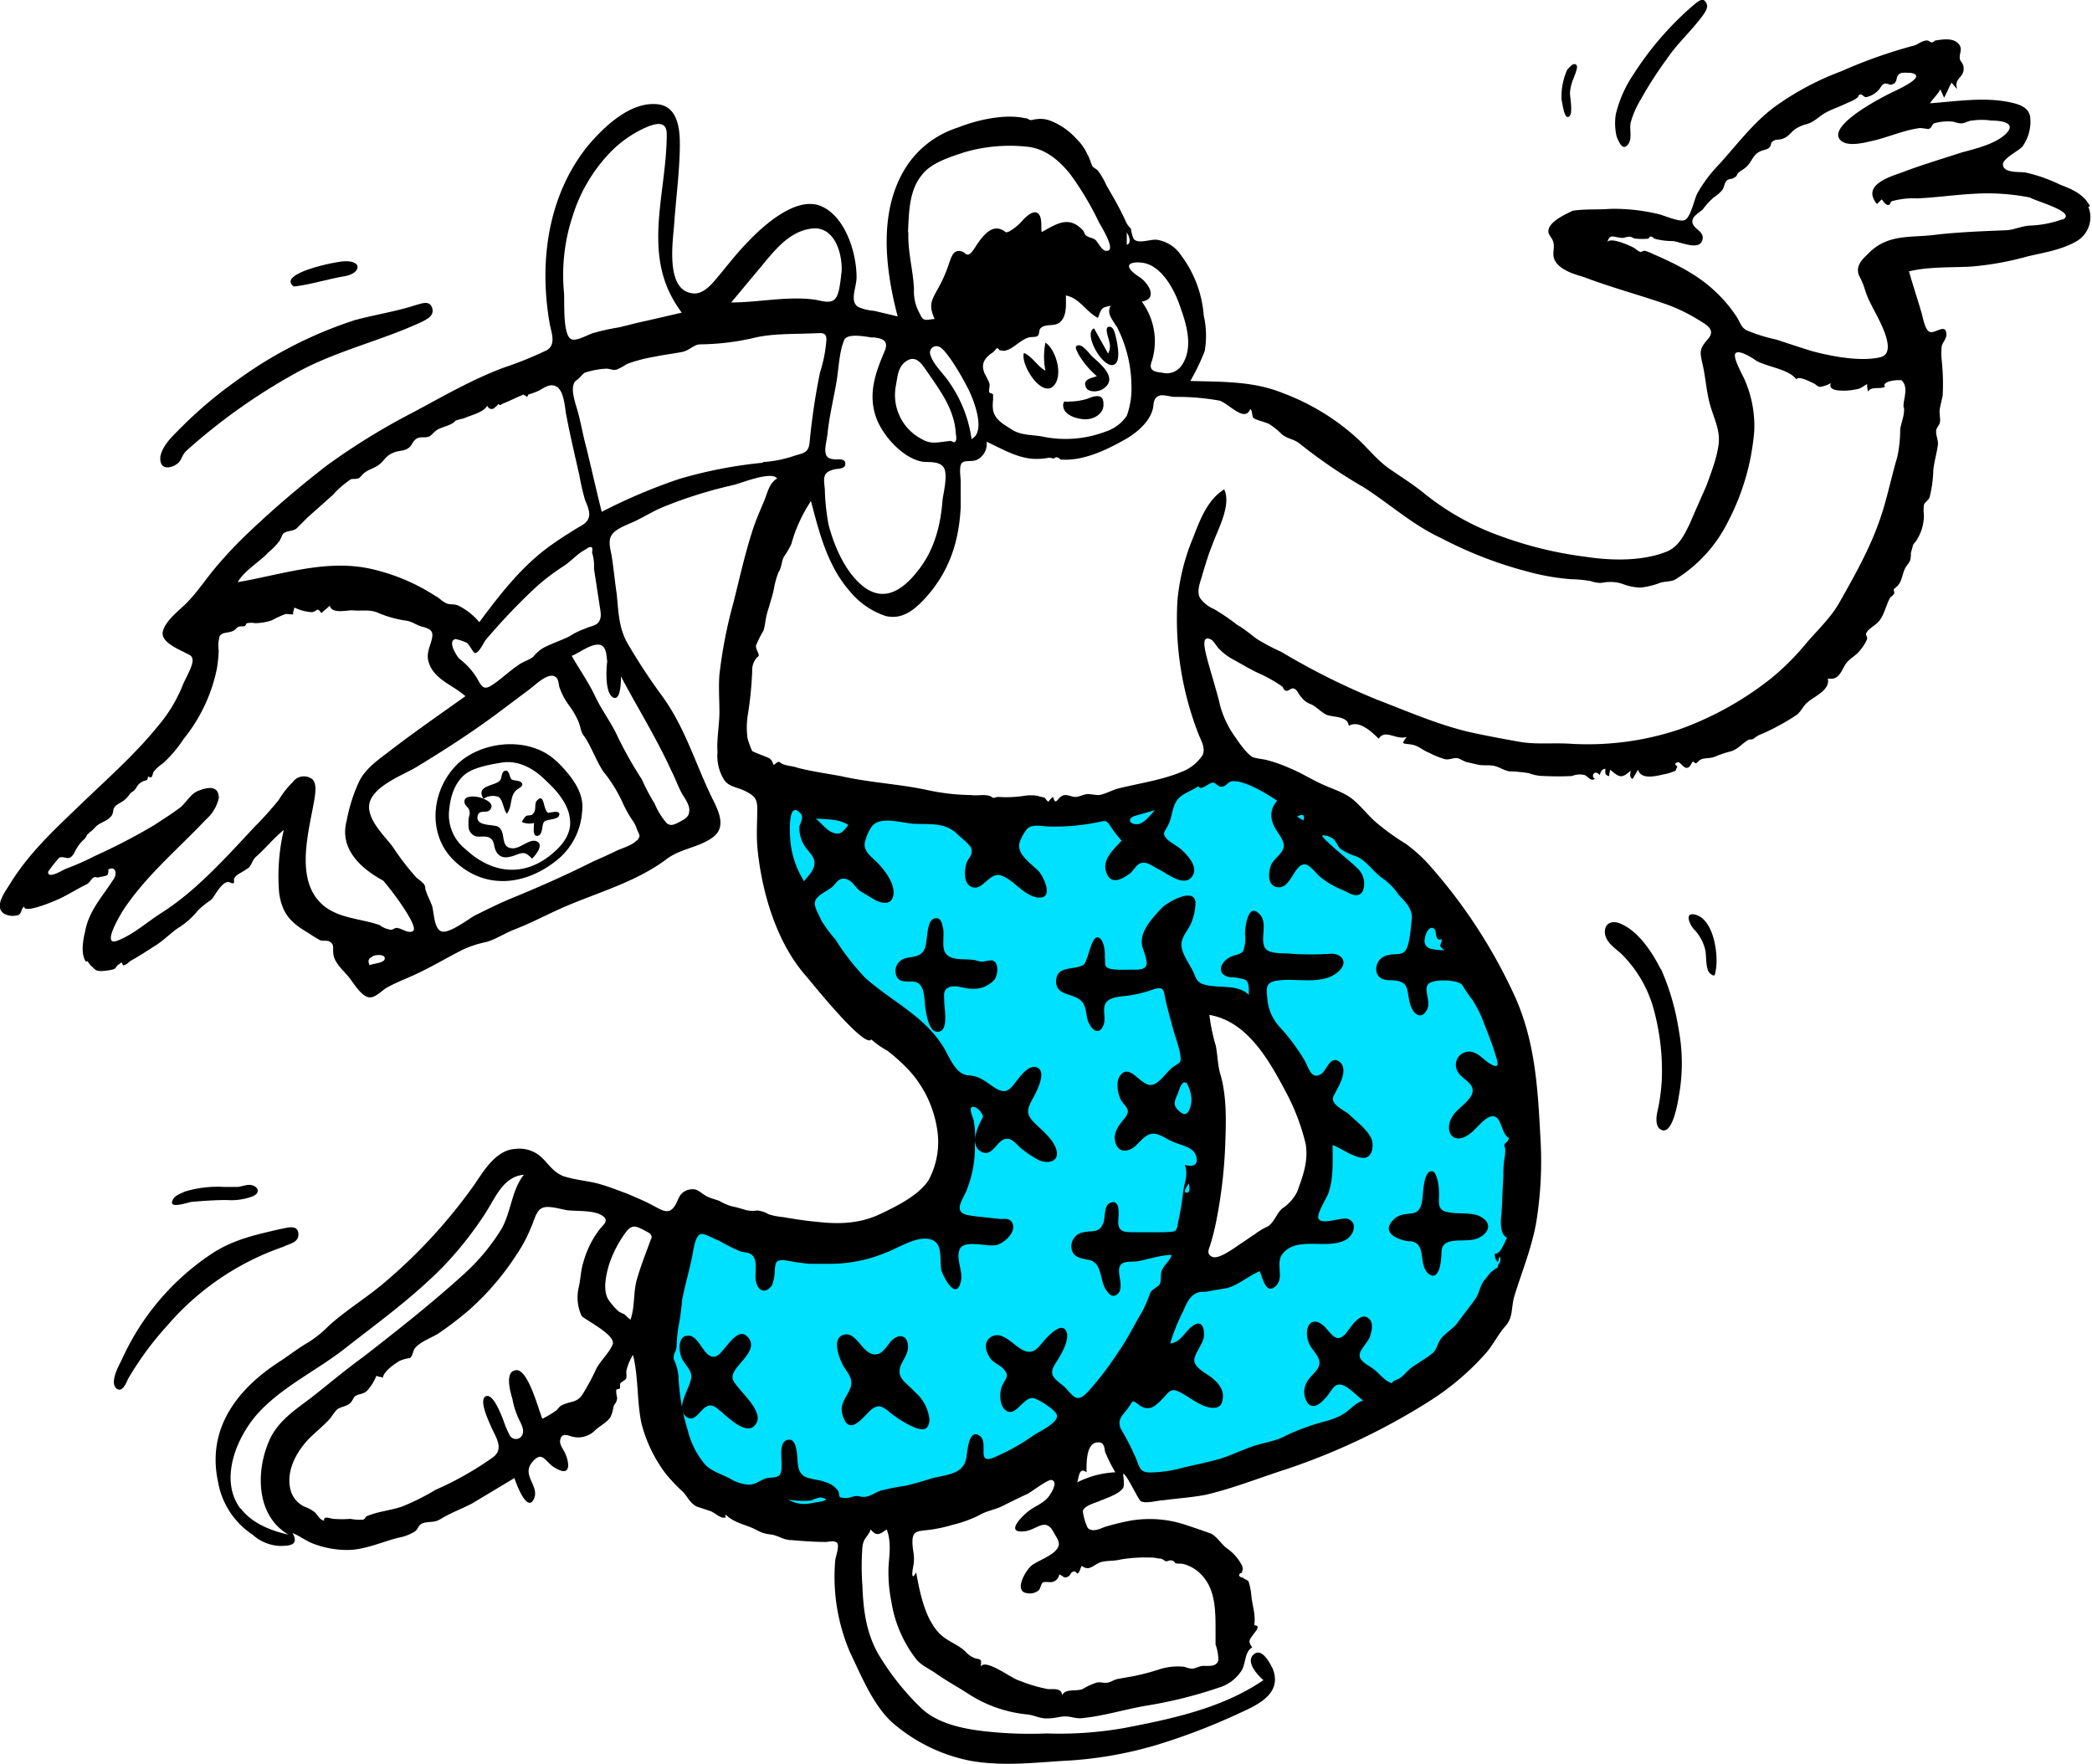
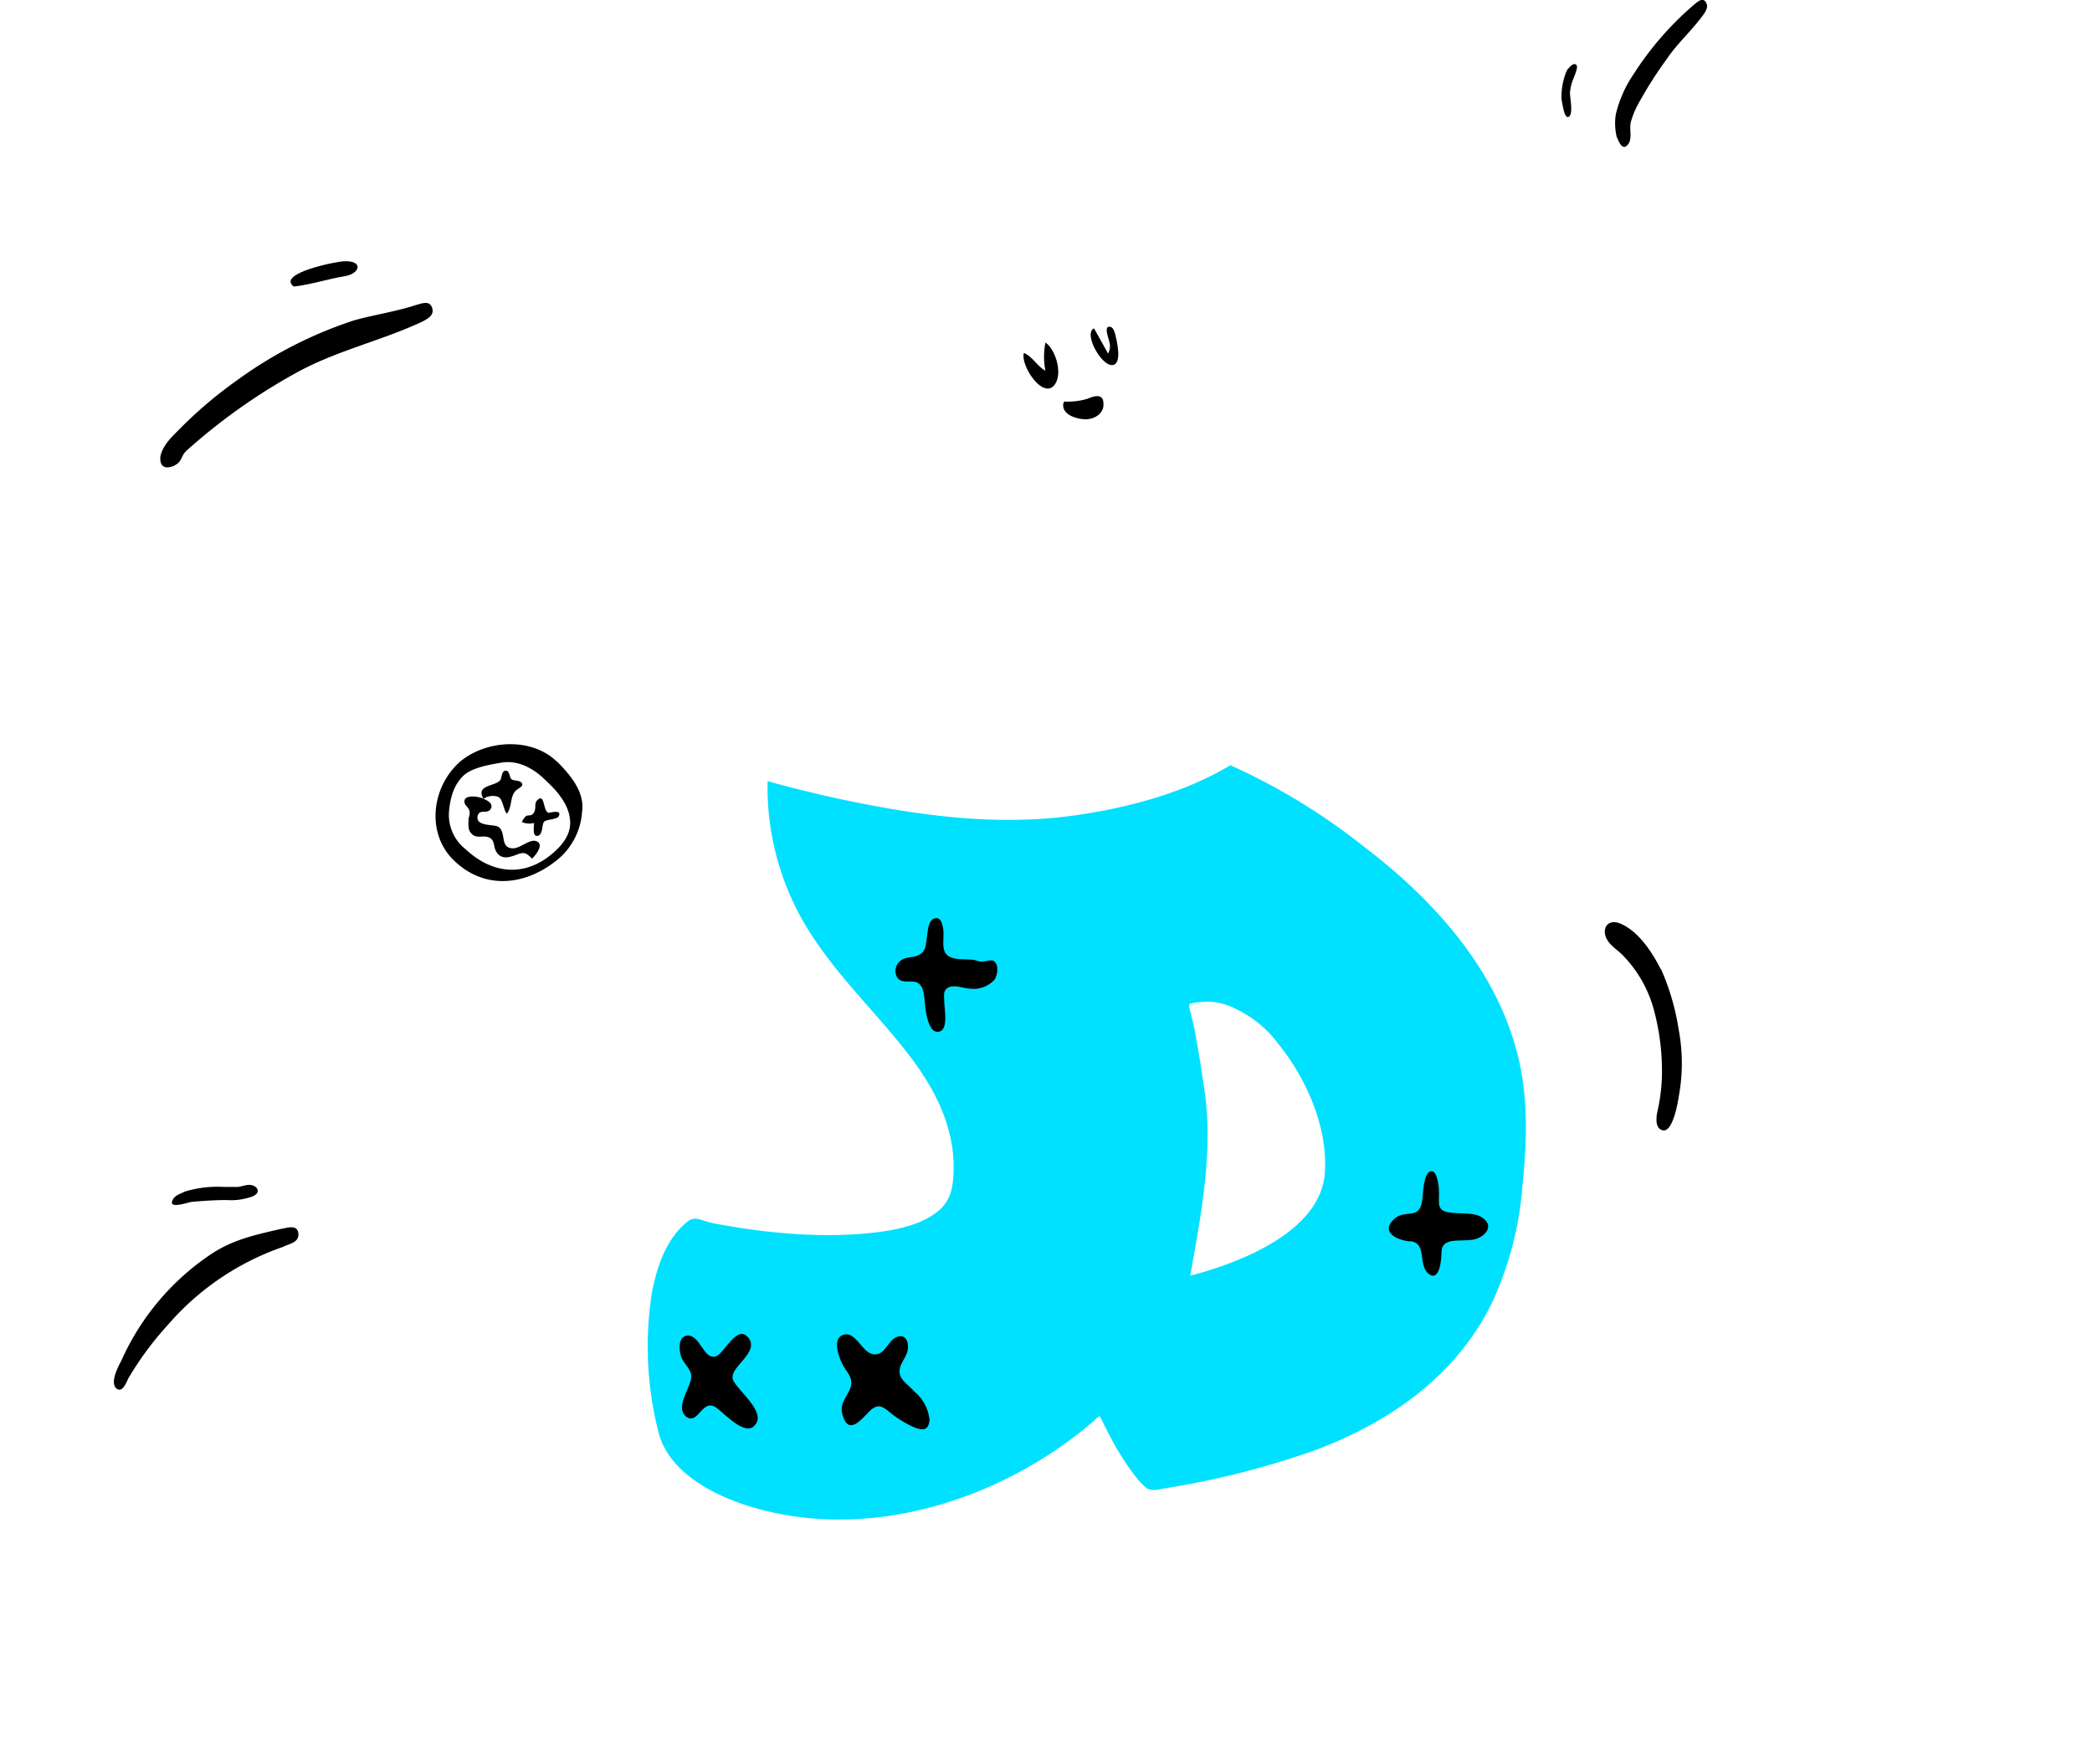
<svg xmlns="http://www.w3.org/2000/svg" width="326.12" height="274.97" viewBox="0 0 326.12 274.97">
  <title>padcast_ill</title>
  <path d="M219.75,187.11c-.58,9.33-13.26,14.14-21,16.18,1.61-9.18,3.5-18.65,2.34-28-.44-3.06-.88-6.12-1.46-9.18a28.83,28.83,0,0,0-.73-3.36c0-.29-.44-1.45-.29-1.75s2.33-.43,2.91-.43a9.8,9.8,0,0,1,4.08,1,17.86,17.86,0,0,1,6.85,5.54c4.38,5.39,7.73,13,7.29,20M205,123.71c-7.29,4.37-16.18,6.71-24.63,7.87-12.83,1.75-25.8-.29-38.33-3.06-3.06-.73-6.12-1.46-9.18-2.33a42.14,42.14,0,0,0,7.28,24.63c4.08,6.12,9.33,11.22,13.85,16.91,4.23,5.25,7.72,11.22,7.87,18.22,0,2.91-.15,5.54-2.62,7.43s-5.69,2.62-8.75,3.06c-7.43,1-15.3.44-22.74-.73-1.45-.29-2.91-.43-4.37-.87s-2.18-.88-3.5.44c-2.91,2.62-4.22,6.55-5,10.34a53.94,53.94,0,0,0,1,22.16c1.75,6.7,9.76,10.35,15.89,11.95,18.07,4.81,38.18-1.9,52-13.85a4,4,0,0,1,.87-.73c1,2,2,4.09,3.21,6a38.08,38.08,0,0,0,2.77,3.94,11.56,11.56,0,0,0,1.31,1.31c1,.58,1.89.14,3.06,0a131.83,131.83,0,0,0,23.47-6c11.51-4.37,21.71-11.51,27.25-22.74a52.62,52.62,0,0,0,4.81-18.21c.73-7.15,1-14.58-1-21.58C246,155.05,236.51,144.55,226,136.54a98,98,0,0,0-21-12.83" transform="translate(-13.2 -4.42)" style="fill:#00e0ff;fill-rule:evenodd" />
-   <path d="M334.75,38.59a16.57,16.57,0,0,1-5.25,1c-1.46.15-2.48.73-3.79.73-3.64.15-7.43.29-11.07.73s-7-.14-9.92,2.63c-1,1-2.33,2-1.74,3.64a12.75,12.75,0,0,1,.87,2,12.52,12.52,0,0,0,1,2.48c.73,1.6,4.52,7.58,1.46,8.31s-7.73-.15-10.79-1c-1.89-.59-3.64-1.17-5.39-1.75a24.78,24.78,0,0,1-4.66-1.46c-.88-.44-1-1.31-1.61-2.19a21.48,21.48,0,0,0-3.35-3.93c-2.77-2.63-6.41-4.38-9.77-5.83a5.61,5.61,0,0,0-1.16-.44c-.29,0-.58.29-.73.15-.44-.15-.58-.44-1.17-.73s-3.49-1.61-3.93-.73c.44-1.31.73-.88,2-.73.58.15.87-.15,1.46-.15.43,0,.58.3,1,.3a9.93,9.93,0,0,0,2,0q.21-.66.87,0c.15,0,.44.14.59.14A10.62,10.62,0,0,0,274,42c1.17.14,3.94,1.45,4.52,0s-1.17-1.75-1.46-2.77,1-1.61,1.61-2.19a10.79,10.79,0,0,1,1.74-1.89,5.28,5.28,0,0,0,1.32-1.17c.29-.44.29-1.17.72-1.46s.59-.14.88-.29c.87-.44.44-.44.87-.87s.73-.44,1.17-.88c.73-.58,1-1.6,1.75-2.18s1.46-.44,1.89-.88.15-.73.44-.87c.44-.44.73-.29,1.46-.44,1-.29,1.31-.87,2-1.46a5.52,5.52,0,0,1,1.89-.87c1.17-.29,1.9-1.17,2.92-1.75s2-.88,2.91-1.31,1.46-.59,2-1c.3-.15.3-.59.59-.59s.58.44.87.44a3.65,3.65,0,0,0,2-1.16c.15-.15.44-.73.73-.88.58-.29.88.29,1.46,0,.73-.29.44-1,.87-1.46s1.17-.29,1.9-.29c2.62.44-1.46,2.33-2.33,2.77-1.32.58-10.94,5.39-8.6,7.73,1.16,1.16,4.08.29,5.39,0,2.33-.59,4.66-1.61,7-1.9.29,0,1.16.15,1.31.15.58-.15.43-.59.87-.88a7.68,7.68,0,0,1,2.62-.29c.59,0,1,.29,1.61.29s1.16-.44,1.75-.44a10.12,10.12,0,0,1,2.91,0c1.46,0,4.23.3,2.19,2.19-1.6,1.46-4.52,2.19-6.71,2.77-3.06,1-6.12,1.9-9.18,3.06-2,.73-6.56,2-4.08,5l.73-.73c.29.29.58.87,1,.87s.29-.43.58-.58a12.06,12.06,0,0,1,3.94-.44c3.06-.14,6-.58,9-.73a34.11,34.11,0,0,1,8.6.59c.88.58,7.58,2.33,5,3.49ZM310,67.89c.15,1.31-.44,2.33-.58,3.5a20.78,20.78,0,0,1-.44,4.22c-.87,2.92-1.46,5.83-2.33,8.6-1.6,5.11-4.08,9.48-6.71,14.14-1.31,2.33-3.35,4.23-5.1,6.27a40.22,40.22,0,0,1-5.53,5.54,50.33,50.33,0,0,1-14.43,8,45.05,45.05,0,0,1-17.06,2.19c-2.62-.15-5.24.15-7.72-.29s-5.54-1-8.16-1.6c-4.81-1.17-9.48-3.21-14.14-5a108.56,108.56,0,0,1-14.87-7.43,32.6,32.6,0,0,1-3.79-2c-1-.73-2-1.61-3.06-2.19a32.34,32.34,0,0,0-3.64-2.48,5.09,5.09,0,0,1-2.19-1.75c-.58-1.16.15-2.62.44-3.79.44-1.45.87-2.91,1.46-4.37.87-2.48,3.06-6.27,1.89-8.74-2.62,1.6-3.79,4.81-4.81,7.43a33.32,33.32,0,0,0-2.48,9.91,49.31,49.31,0,0,0,3.36,21c.43,1,1,2,.58,3.06a6.87,6.87,0,0,1-2.92,2.48c-3.35,1.45-6.85,1.89-10.34,2.77-1,.29-2,.87-2.92,1-.58,0-1.17-.15-1.75-.15s-1.31.44-1.89.44-1-.29-1.61-.29c-1.16,0-1.45,2-1.89.29-.15,0-.73.73-.73.73-.15,0-.44-.44-.58-.59-.29-.14-.73-.14-1-.29a6.52,6.52,0,0,0-2.33,0,18.58,18.58,0,0,1-3.94.15c-.29,0-.44.14-.73.14-.14,0-.44-.29-.58-.29-.88-.29-1.9,0-2.92-.14a34.15,34.15,0,0,1-6.56-.73c-4.51-1-9-1.17-13.55-2.19-2.33-.44-4.52-.73-6.85-1.31-.73-.29-1.6-.29-2.33-.58s-.44-.73-1.46.14c-.44-1.16-.58-1-1.6-1.46-.44-.14-1.46-.58-1.75-.72a15.89,15.89,0,0,1-.73-2,13,13,0,0,1,0-3.36,56.58,56.58,0,0,0,.73-7.14,2.89,2.89,0,0,1,.58-1.89c.15-.29.44-.29.44-.59s-.44-.87-.44-1.45a17,17,0,0,1,1.17-2.34c.29-.87.29-1.74.58-2.76s.73-2.34,1-3.5a15,15,0,0,1,.73-2.77c.58-.88.44-1.61.87-2.48a14.18,14.18,0,0,0,1.17-2,23.2,23.2,0,0,1,3.06-6.7c1.31,5,2.62,10.2,6.12,14.13a12.13,12.13,0,0,0,5.54,3.79c2.48.59,4.37-.87,6-2.62,3.79-4.08,5.39-8.75,5.68-14.28V79.4c0-.58-.29-2.18.15-2.76s1.74-.15,2.47-.59A2.75,2.75,0,0,0,167,73.28c2.19,1,4.37,2.33,6.85,2.63a9.65,9.65,0,0,0,2.92-.15l.72.15c.15-.15.44-.3.59-.15.14,0,.29.15.44.29,3.49.29,7.14-1.46,10.2-3.2,1.75-1,3.79-2.77,4.22-4.81.15-.73,0-1.46.88-1.9.58-.29,1.89.15,2.48.15a37.48,37.48,0,0,1,7,.58c1.46.44,3.94,3.5,4.81,1.31.44.44.15,1.17.59,1.46s1.74.58,2.33.87a11,11,0,0,1,2,1.61c.87.73,1.89.73,2.77,1.45a80.42,80.42,0,0,0,10.05,6.85c4.08,2.63,7.58,5.83,12,7.88a63.59,63.59,0,0,0,13.55,5.24,35.79,35.79,0,0,0,6.7,1.17,21.25,21.25,0,0,1,3.07.29,5,5,0,0,0,1.45.29c.29,0,.88-.14,1.31-.14a5.69,5.69,0,0,1,2.19.29,8.6,8.6,0,0,0,2.77.58,11.74,11.74,0,0,0,3.06-.73c.88-.29,1.75-.14,2.48-.58a22.13,22.13,0,0,0,8.16-9,36.72,36.72,0,0,0,4.08-14.14,18,18,0,0,0-1.46-7.87c-.29-.73-2-3.64-1.45-4.22s2.62.73,3.2,1.16c1.75,1,5.1,1.31,6.27,2.92.29-.59,2,.29,2.62.58s.59.58,1.17.58a5.05,5.05,0,0,0,1.6-.58c-.43,1,.88,1.17,1.75,1.17a8.13,8.13,0,0,0,1.9-.15c1-.14,1-.29,2-.87a3.3,3.3,0,0,0,.14,1.16c.59-.87,1.75-.29,2.63-.73-.59-.87,2-1.16,2.62-1,1.17,1.17.15,3.06.29,4.23Zm-119.8,63.69,3.06-.87c-.73.73-1.61,2-2.63,2.18-1.31.15-1.89-.87-.43-1.31Zm-49.85.44c1.75.15,3.5,0,5.1,1-.73.87-1.17,1.75-2.48,1.17-.87-.3-1.75-1.46-2.62-2.19Zm56.84,45.77c-1.16-1-1-1.46-.44-2.77.3-.59.59-2.34,1.46-1.75a6.19,6.19,0,0,1,.73,2.48c0,.87-.44,3.2-1.75,2Zm6.27-5.83c-.44-1.46-.44-3.07-.73-4.52a28.67,28.67,0,0,1-1-4.81c5.83,1,9.18,6.85,11.81,11.8a34,34,0,0,1,3.2,8.31c.44,2.77-.44,5-1.31,7.43a6.74,6.74,0,0,1-2.33,2.63c-.88.73-1.17,2-2.19,2.77a10.51,10.51,0,0,0-2.18,1.31c-.73.44-1.46,1-2.19,1.46-.88.58-3.35,2.47-4.37,2s-.44-1.31-.29-1.9a36.3,36.3,0,0,0,1-4.08,75.23,75.23,0,0,0,1.31-11.22c.14-3.79.29-7.58-.73-11.22Zm-5,16.9c.15.15.44,1.75-.43,1.46-.44-.29.43-1.17.43-1.46Zm3.5-62.38c.73-.29,1,.58,1.6.58.88,0,1-.87,1.9-.87,2,0,5.1,1.89,6.85,3.06a3.21,3.21,0,0,0-.73,3.35c.29,1.17,1.75,2.48,1.75,3.65s-1.6,2-2,3.06-.58,2.91.73,3.35c2.33.73,2.77-3.5,4.52-3.5.72,0,1.74,1.31,2.18,1.75a13.37,13.37,0,0,0,3.94,2.33c.87.44,2.18,1.31,2.91.15a3.19,3.19,0,0,0-.43-3.21c-.59-.87-6.13-5.1-5.83-5.54a2.83,2.83,0,0,1,1.74.59c.44.43.59,1,1,1.45a8.54,8.54,0,0,0,2.34,1.17c1.75.58,2.91,2.62,4.51,3.64a9.69,9.69,0,0,1,2.34,2.48c1,1,2.18,2.19,2,3.79-.15,1.17-.29,3.64-.88,4.67s-1.75.58-2.77.87a2.26,2.26,0,0,0-1.89,2.48c.29,1.31,1.31,1.45,2.48,1.45,3.2.15,2,2.05,3.06,4.38.58,1.16,1.6,1.6,2.33.29s-.44-2.92.14-3.94,4.67-.87,5.4,0a21.64,21.64,0,0,0,1.6,2.34,19.52,19.52,0,0,1,1.9,3.93c.58,1.46,1.16,2.92,1.6,4.37.29,1,1,2.63-.58,1.75-1.17-.58-2-2-3.5-2a2.07,2.07,0,0,0-1.9,2.77c.44,1.31,2.34,1.9,2.48,3.06.29,1.46-2.19,2.92-2.91,3.94-1.75,2.33-.3,5.1,2.47,3.06,1-.73,2-2.19,3.06-2.63,1.75-.72,1.75,1.9,2.63,2.92.44.58.58,0,.29.73-.15.29-.58.44-.58.73s.14.43.14.58a6.75,6.75,0,0,1-.14,1.6,17.22,17.22,0,0,0-.15,2.77c-.15,1.9-.15,3.79-.29,5.69-.15,1-.29,3.35.87,3.79-.43.72-1,2.62-1.89,2.47a1.48,1.48,0,0,0,.44,1.32c.14-.3.14-.59.29-.88.29.58,0,.73,0,1.17,0-.59-.44.73-.29.58a3,3,0,0,0-.88.58c-.44.29-.73.88-1.16,1.31-.73.88-.73,1.75-1.32,2.77-.87,1.32-2,2.63-2.91,3.94-.73,1-2.19,1.75-2.77,2.77-.44.73-.58,1.6-1.17,2-.87.73-2.18,1.46-3.2,2.19-.59.43-1.17,1.16-1.75,1.6-.29.29-1.31.44-1.31.87-1.17-.29-2-1.6-3.06-2.33-.59-.44-2.19-1.16-2-2.19.14-.87,1.31-1.89,1.6-2.76s.58-2.19-.15-2.77c-1.31-1.32-2.91,1.45-3.64,2.33-1.46,1.6-2.19,0-3.35-1.17-1.9-1.75-3.21,0-2.48,2.33.29,1.17,1.75,2.19,1.75,3.36s-1.31,1.89-1.9,2.91a3.07,3.07,0,0,0,.15,3.5c1,.87,2-.15,2.77-1,.58-.58,1.16-2,2-2,1.16-.15,2.91,1.89,3.79,2.48-1.31.43-2,1.45-3.21,2.18-1.46.88-3.35,1.17-5,1.75s-2.77,1-4.23,1.75-3.79,1-5.54,1.75c-1.6.58-3.06,1.31-4.66,1.75s-3.65.87-5.54,1.31a19.45,19.45,0,0,1-5.1.73c-1.61,0-1.61-1-2.19-2.33a42.69,42.69,0,0,0-2.33-4.52c-.58-1.46.29-2,1.16-3.21s.59-1.31,1.75-.43c1.46,1,2.34.29,3.5-.88s1.31-1.89,2.77-1.17,2.77,1.9,4.37,2.34c1.17.29,2.19.14,2.34-1.17.29-1.46-.59-2.48-1.61-3.35-.73-.58-2.48-1.46-2.77-2.48s1.31-2.77,1.46-3.93c.15-1.61-.44-2.77-1.89-1.61-1,.73-1.75,2.48-3.36,2.63a30.4,30.4,0,0,1,2-5c.59-1.31,1.17-2.91,2.92-3.06a4.87,4.87,0,0,0,1.46-.15c.73-.14,1.75-.29,2.47-.43,1.75-.44,3.36-1.9,5.11-2.63.43,1,1,3.94,2.62,2.19,1.17-1.31-.15-3.35.87-4.81,2.19-2.92,6.85-.73,9.77-2.19,1.31-.58,2.19-2.77.44-3.35-1-.29-3.94,1-4.52,0-.44-.73,1.46-3.5,1.6-4.23.73-2.33.58-4.81.58-7.28,1.46.58,3.21,1.89,4.67,2s1.75-1.61,1.46-2.77c-.59-1.61-2.48-2.92-3.65-4.08-.58-.44-2-1.17-2.33-1.9s.15-1,.44-1.75c.58-1,1.89-3.49.43-4.51s-2,1.6-2.91,2c-1.46.87-1.9-1.17-2.48-2.19a32.76,32.76,0,0,0-3.79-5.1,7.27,7.27,0,0,1-2-4.37c-.14-1.46-.44-2.63,1.31-2.92,3.06-.58,7.44.88,9.91-1.6,1.32-1.31.44-2.63-1.31-2.63a43.59,43.59,0,0,1-6.26,0c-1.17-.14-3.5.15-4.09-1-.72-1.45.59-3.93-.87-5.24-1.75-1.75-2.19,2.18-2.19,3.2a5.42,5.42,0,0,1-.29,2.63c-.44.58-1.31.58-1.89.87-1.61.73-2.48,2.77-.15,3.21a7.44,7.44,0,0,1,2.48.43c.58.59.44,1.61.44,2.34-1.61-1.75-4.81-1-6.85-1.61-1.17-.29-1.32-.87-1.75-1.89-.59-1.31-1.9-2.92-1.9-4.37,0-1.17,1-2.19,1.46-3.21a8.57,8.57,0,0,0,.73-3.35c-.15-2.48-4.52,0-5.39,1-1.61,1.75-3.65,3.93-2.77,6.27.73,2.18,1.16,3.35-1.61,3.2-1,0-3.2.15-3.93-.29-.58-.29-.29-.87-.44-1.75a5,5,0,0,0-.44-2.48c-1.6-2.18-2,3.21-2.91,3.79-1.46.88-4.37,0-4.23,2.77.15,2.33,3.5,1.46,4.37,3.5.44,1,.3,2.19.88,3.06.73,1.31,1.75,1.31,2.19-.14.29-1-.15-2.05.14-2.92.44-1.31,2.33-1.31,3.5-1.46a20.31,20.31,0,0,0,4.08-1c1.75-.58,1.6.29,1.89,1.61s.73,2.91,1.17,4.51,1,2.92,1.17,4.38c.14,1-.29,1-1.17,1.6-1,.73-2,2.48-3.21,2.77-1.74.44-3.49-3.5-5-1.46-.73.88-.44,2.62,0,3.65s1.75,1.45.87,2.76c-.73,1-1.6,1.75-1.75,3.21,0,1.31.73,2.48,2.19,2,1-.29,1.75-1.46,2.48-2,1.46-1.17,2.62-.14,4.08.58,1.17.59,3.21.88,3.79,2,.73,1.61-.15,2.19-1.6,1.75.58,1.75-.15,2.77-.3,4.52a41.53,41.53,0,0,1-.72,4.23c-.3,1.89-.3,1.6-2.19,1.75H190c-1.46,0-2.48,0-2.48-1.61,0-.72.44-3.35-1-3.06s-.87,2.63-1.46,3.5c-.58,1.31-1.75.88-2.91,1.17a2.22,2.22,0,0,0-1.9,2.62c.3,1.46,1.75,1.46,2.92,1.75,1.89.58,1.46,3.21,2.48,4.66.43.59.87,1.17,1.6.73,1.31-.87.15-3.06.44-4.22s1.6-.88,2.77-1c1.75-.3,3.64-1,5.39-1-.29,1-1.31,1.6-1.6,2.62-.15.58,0,1.6-.3,2s-1.16.73-1.45,1.31a22.71,22.71,0,0,1-1.17,2.77c-1.31,2.19-2.33,4.37-3.79,6.41a47.89,47.89,0,0,1-4.66,6.12c-1.75,1.9-2.19,1-3.65-.58-.58-.58-1.89-1.31-2-2.18s.59-1.61,1-2.34c.59-1,1.46-2.62,1.32-3.79-.44-2.18-2.48-.14-3.21.59-1.31,1.45-2,2.91-3.94,1.75-1.31-.73-2.91-2.77-4.51-2s-1,2.62-.15,3.64c.58.58,1.31.87,1.75,1.31,1.16,1.17.58,1.46,0,2.62s-.44,3.07.29,3.79c1.6,1.61,2.77-1.74,4.37-1.74.73,0,3.65,1.89,3.79,2.62.44,1.16-2.77,2.62-3.64,3.21a32.76,32.76,0,0,1-6.27,3.49c-2.62,1-.73-2.18-2-3.35-1.89-1.46-2,2.48-2.19,3.35-.43,2.63-3.2,2.63-5.39,3.21-1.46.44-2.77.87-4.23,1.17a33.92,33.92,0,0,0-3.64.72c-1,.3-1.75,1-2.77,1-.44,0-.73-.14-1-.14-.73,0-1.31.44-2,.29-1.16,0-.58-.44-1-1.17a3.88,3.88,0,0,0-2-1.31c-2-.73-3.94-.14-4.23-2.77-.14-.87,0-4.22-1.6-3.79-1.89.44-.29,4.52-1.31,5.54-.58.44-1.46.29-2,.44-1,.29-1.61,1-2.77,1a6.26,6.26,0,0,1-2.77-.87c-1.31-.73-2.92-1.17-3.94-2.19a12.91,12.91,0,0,1-2.77-5.39,33.11,33.11,0,0,1-1.45-8.46,7.77,7.77,0,0,0-.73-2.62c-.15-1,.44-1.17.44-2.19a21.2,21.2,0,0,1,.29-2.91c.29-1.46.43-2.77.58-4.23.44-2.33,1.17-4.66,1.6-7,.15-.73.44-3.07,1.32-3.21.58-.15,2.18.87,2.76,1a27.21,27.21,0,0,0,3.5,1.75c.73.14,1.46.14,1.9.73.73,1,.14,2.91.43,3.93.3,1.46,1.46,2,2.48.59a6.88,6.88,0,0,0,.44-2.48c.15-1.17.15-1.46,1.46-1.46a35.48,35.48,0,0,0,3.93.58h3.65a22.66,22.66,0,0,0,8.3-1.75c1.9-.72,4.09-2.18,6.13-2.18,2.91.14,2.18,2.77,2.47,4.81.29,1.16,2.34,5,3.06,1.89.44-1.46-.87-3.64-.14-5.1s4.23-.29,5.68-.58c1.17-.29,3.21-2,2.48-3.5-.44-.73-1.17-.58-1.89-.58l-4.09-.44c-.72-.15-1.89-.15-2.18-1s1-2.62,1.16-3.35a17.74,17.74,0,0,0,1.17-6.85,13.69,13.69,0,0,0-.15-3.5c0-.44-.72-1.75-.43-2.19s1.16.15,1.45.59c.59.87.44.72,0,1.6-.58,1.16-1.6,3.79.15,4.66,1.9,1,2.48-2.33,4.23-2,.87.15,1.6,1.31,2.33,1.75a14,14,0,0,0,2.48,1.6c1.45.59,3.2.15,2.62-1.74-.44-1.46-2-2.77-3.06-3.79-1.75-1.61-1.6-2.34-.44-4.38.44-.87,2.33-4.37.15-4.66-1.17-.15-2.48,1.75-3.06,2.48-1,1.31-1.61,1.75-3.21.73s-2.19-1.75-4.08-1.9c-2.19-.14-3.06-3.35-4.23-4.95-3.06-4.52-7.87-6.71-11.8-10.21a36.56,36.56,0,0,1-4.67-6,21.12,21.12,0,0,1-2.18-2.92c-.29-.73-1.31-2.33-1-3.06.29-1,2-1.6,2.77-2.33.58-.58.87-1.31,1.89-1.17s1.6,1.32,2.33,1.9l2.19,1.31c1.31.73,2.91,1,3.06-1,0-1.75-1.46-3.64-2.62-4.81-.88-.87-2-1.6-1.9-2.91a7.43,7.43,0,0,1,1-2.48c1.17-1.9,4.67-.73,6.56-.59,2.33.15,4.81-.29,6.71,1.46.58.59,2,1.61,2.33,2.33.29.88-.15,1.32-.59,2-.43,1-.72,3.21.44,3.94,1.9,1.17,2.92-2.48,5-1.6,1.89.73,3.2,2.91,5.39,3.35,2.77.44,1.17-3.06.29-4.08-1.31-1.31-3.64-2.77-2.91-4.67a7,7,0,0,1,1.16-2c.88-.73,2.48-.29,3.5-.29a33.57,33.57,0,0,0,7.73-.73c.72-.14,1-.29,1.45.29a18.27,18.27,0,0,0,2,2.63c-1.31,1.46-3.2,3.06-2.33,5.1.73,1.89,2.48.87,3.64,0,.59-.44,1-1.46,1.75-1.6.88-.3,1.9.58,2.77,1,1.17.58,3.5,2.47,4.81,1.45,1.75-1.45-.29-3.64-1.45-4.66-.73-.58-1.61-1-2.19-1.6-.73-.88-.29-1,.14-1.9.88-1.46.59-3.5,2.05-4.66.72-.59,1.89-1,2.76-1.61.44.73,1.32-.29,2.19-.58Zm14.43,5.83c-.29-.14-.73-.44-1-.58.73-.44,1.31-.44,1,.58Zm18.95,18.22c.14-.73.73-1.89,1.46-1.31.43.44,0,2,1.16,1.6,0,1-.73.88.44,1.75-1.6-.14-3.5,0-3.06-2Zm-54.22,85c.29-.87.29-2.48,1.46-1.6,0-1.17-.15-4.81,1.89-4.66.88,0,.88.87,1,1.45a22.34,22.34,0,0,0,1.6,3.21,14.65,14.65,0,0,0-6,1.6Zm.73,13c1.16.88,1.75-.14,2.91-.58,1-.29,2-.14,3.21-.44a22.91,22.91,0,0,1,4.37-.29,5.35,5.35,0,0,1,1.46.15c.58,0,.58.14,1.16.44.3,0,.44-.15.73-.15a.79.79,0,0,1,.73.44c.59.14.73,0,1.31.14a6,6,0,0,1,3.21,2.19c1.75,2.19,1.75,5.39,1.75,8v2.33a7.46,7.46,0,0,1,.44,2.48c-.29,1-1.31.87-2.34.87-.58,0-1.31.44-1.74.44a3.59,3.59,0,0,1-1.17-.29,9.42,9.42,0,0,0-4.08.43,35.48,35.48,0,0,1-3.79,1l-2.48.44c-.73.15-1,.44-1.6.58s-1.17-.14-1.75,0a10.26,10.26,0,0,0-2.19,1c-1,.44-2.77-.14-3.2,1-.15-1.31-1.46-.87-2.34-1a24.43,24.43,0,0,1-4.37-1.31c-1.16-.29-5.24-3.5-6-2.18,0-.15.14-.88,0-1-.44-.3-.44-.15-.88-.3a3.7,3.7,0,0,1-1.46-1c-1-1-2.33-1.45-3.49-2.33-2.77-2.18-3.65-6.85-4.23-10.06-.87,1.61-.58-.43-.44-1,.29-1.6-.14-2.33-.14-3.78s.58-1.61,1.75-1.75a22.51,22.51,0,0,0,4.51-.88,19.4,19.4,0,0,0,4.08-1.46c1.17-.72,2.48-.87,3.65-1.45s2.62-1.32,3.93-1.9c.59-.29,3.21-2.33,3.79-2.18,1,.29,0,1.89-.29,2.33-.73,1.16-2,1.6-3.06,2.33s-4.08,3.64-1,3.35c2-.14,3.35-2.33,4.66.15.44.87,1.17,1.6.59,2.48-.73,1.16-2.92,1.89-3.94,2.62s-2.91,4.08-.87,4.37a2.18,2.18,0,0,0,1.89-.44c.29-.29.29-.87.59-1.16s1.16,0,1.6-.15a1.38,1.38,0,0,0,1-1.16c.73.29.73.73,1.46.29.29-.15.29-.59.73-.73s.58.44.72.29c.3-.29.3-.58.59-1.17Zm-42.27-9.76a5,5,0,0,1-3.5-.58,14.17,14.17,0,0,0,3.5.14c.44-.14,1.31-.58,1.75-.44,1.89.44-1.17.73-1.75.88Zm-3.21-103.77c0-.44-.43-6,1.61-3.79.58.58,0,1.45-.15,2a5.09,5.09,0,0,0,.88,3.2c.58.88,1.6,1.61,1.45,2.77s-1.16,1.9-1.6,2.63a14.18,14.18,0,0,1-2.19-6.85Zm-4.22-58.45A69.93,69.93,0,0,0,119,79.11a86.53,86.53,0,0,0-12,5.1c-.88-3.49-1.61-6.85-2.48-10.34-.44-1.61-.73-3.36-1.17-5-.29-1.17-1.16-3.35-.73-4.52.15-.58.44-.58.88-1,.29-.29.73-.87,1-.87a12.5,12.5,0,0,1,3.21-.59c.58,0,1,.3,1.6.15a9,9,0,0,0,1.6-.87A23.48,23.48,0,0,1,115.4,60c1.31-.29,2.76-.44,4.22-.73,1.17-.29,1.75-1.17,2.77-1.17a38.8,38.8,0,0,0,8.31-1c2.91-.72,6.27-.58,9.33-.72,1.16,0,2-.3,2,1a21.56,21.56,0,0,1-1,5.1,103.56,103.56,0,0,0-1.61,10.78c-.14,1.75-.87,1.75-2.33,2.19a18.55,18.55,0,0,1-5,1ZM109,113.22c1,.14,1-2.77,1-3.35,2.63,4.95,5.54,9.62,7.87,14.72.59,1.16,1,2.33,1.61,3.49.43.73,1.31,1.9,1.16,2.77,0,1-.87,1.32-1.6,1.75-.88.44-1.31.59-1.9.15a11.11,11.11,0,0,1-1.89-3.06,31.15,31.15,0,0,1-2-3.79,60.73,60.73,0,0,1-3.79-6.71c-1-2.18-2.48-4.08-3.5-6.26s-2.48-4.23-3.64-6.27c1.16-.44,2.77-1.75,4.08-1.75s1.31,1.46,1.46,2.62c-.15,1-.44,5.4,1.16,5.69Zm3.5,22.15c-.58.73-2,1.17-3.06,1.61-1.17.58-2.48,1.16-3.79,1.74-4.08,2.05-8,3.79-12.24,5.54-2.19.88-4.23,1.9-6.27,2.92-1,.58-3.5,2.48-4.81,2.48-1.46,0-1.46-2.92-1.75-3.94-.29-.87-.73-1.6-1-2.48-.15-.29,0-.58-.29-1a7.62,7.62,0,0,0-1.17-1,42.2,42.2,0,0,1-3.79-4.95c-1.16-1.46-3.06-3.36-3.49-5.25-1-3.64,5.1-5.68,7.43-7.14,4.08-2.48,8.16-5.1,12.1-8l5.24-3.93c.88-.59,3.06-2.92,4.23-2,.44.29.44,1.16.58,1.6a10.22,10.22,0,0,0,1.46,2.77,13.48,13.48,0,0,1,1.46,2.48c.44,1,.29,1.6,1,2.47,1.16,1.75,1.75,3.65,2.91,5.4a22.36,22.36,0,0,1,2.92,4.66,19.48,19.48,0,0,0,1.6,2.92,4.59,4.59,0,0,1,.73,1.45c.44,1,.58,1,0,1.75ZM77.65,149.51c-.73.58-1.9-.44-2.63-.44-.29,0-.58.29-.87.29a3.73,3.73,0,0,1-1.75-.72c-2.77-1-6.12-1-8.6-2.92-4.81-3.79-2.48-11.51-1.6-16.61.14-1,.43-2.48-.3-3.21a2.14,2.14,0,0,0-3.06.44,13.77,13.77,0,0,0-2.18,2.77A50.37,50.37,0,0,1,53,133.19c-4.37,4.66-9,9.91-14.43,13.41-2.33,1.45-4.37,3.35-6.85,4.37-2.91,1.31.15-3.79.59-4.52,3.5-5.39,8.6-9.62,13-14.28a6.26,6.26,0,0,0,2-3.36c0-1.89-1.6-1.75-3.06-1.16-1.31.43-1.9,1.75-2.92,2.62-1.31,1-2.77,1.9-4.08,2.77A93.83,93.83,0,0,1,28,137.85a42.22,42.22,0,0,1-4.52,2c-.44.15-2.92,1.75-2.77.44a22.36,22.36,0,0,1,1.75-2.19c1-.29,1.45.73,2.33-.73a6.09,6.09,0,0,1,1.6-2.18,3.33,3.33,0,0,0,.44-.73c0,.14.58-.59.58-.44l.59-.58c.72-.88,1.89-.88,2.62-1.9.29-.43.14-.87.44-1.31s1.16-.73,1.6-1.16a4.27,4.27,0,0,0,.87-1c.15-.14.44-.29.59-.43.43-.44.43-.88,1.16-1.31s.88,0,1-.88c.73.44.59-.14.88-.73a6.26,6.26,0,0,1,1.45-1.31,19.83,19.83,0,0,0,3.21-3.79A25.45,25.45,0,0,0,47,108.7a20.49,20.49,0,0,0,.29-2.91,5.42,5.42,0,0,1,.15-2.19c.43-.73,1.45-.44,2.18-.88.29-.14.44-.43.73-.58s.73,0,1-.14.15-.44.44-.44a3,3,0,0,1,1.16,0,8.34,8.34,0,0,0,2.63-.44,15.77,15.77,0,0,1,2.18-1c-.14,0,1.32.15,1.17,0s.15-.73.15-1a7.06,7.06,0,0,0,2.76.73c.88-.15.73-.88,1.46.15.44-.44.88-.73,1.31-1.17.3,1.31,2.48.73,3.5.73,1.46.14,2.48-.15,3.79.29a17.54,17.54,0,0,0,4.52,1.31c1.17.15,1.6.73,2.77,1,1.6.44,1.6,1,1.17,2.48-.44,1.31-.73,2.19-.15,3.5,1,2.33,3.79,3.2,5.54,4.81-4.08,2.91-8.31,5.83-12.25,8.89-1.74,1.31-3.49,2.62-4.37,4.52a25.72,25.72,0,0,0-1.89,6c-1.17,4.37,2.18,7.43,5.68,9.33.73.73,5.69,7.14,4.67,7.87ZM70.8,154.9c-.3-.87-.15-1,.58-1.45.29-.15,1.46-.3,1.75.14.43,1-1.9,1-2.33,1.31Zm35-61.8.87,5.69c.15,1,.44,2-.29,2.77-.44.44-1.46.58-2,.87A11,11,0,0,0,102,103.6c-1.46.73-2.92,1.16-4.23,1.89a6.57,6.57,0,0,0-1.46,1.32c-.73.58-1.6.72-2.33,1.31-1.31.87-2.48,2-3.79,2.91-1.46,1-1.75.73-2.62-.87a11.16,11.16,0,0,0-2.77-3.06c-.44-.44-1.9-2.77-.59-3.06a7.81,7.81,0,0,1,1.75.58c.44.29,1,1.6,1.32,1.6.58,0,1.31-1.6,1.6-2a95.67,95.67,0,0,1,7.58-8,33.17,33.17,0,0,1,4.52-3.5c1.16-.73,2-1.75,3.2-2.48.29-.15.44-.29.73-.44.58-.29.73,0,.58.73a7,7,0,0,1,.3,2.62ZM54.91,90.63a10.35,10.35,0,0,0,1.75-1.75c.29-.29.44-1,.73-1.31.58-.44,1.31-.3,2-.73l1.75-1.75,3.93-3.5a14.08,14.08,0,0,1,2.19-2c.14-.15.43-.29.58-.44.44-.14.58,0,1.17-.14.43-.15.58-.59,1-.88.73-.58,1.6-.73,2.33-1.31s1-1.31,2-1.75c1.17-.58,2-.14,2.91-1.16.3-.44.44-.88,1-1.17s1.17,0,1.9-.29c.44-.29.73-.73,1.17-1,.72-.44,1.6-.58,2.33-1s.29-.44,1-.59c.29-.14.73-.14,1-.29,1-.43,2.91-.87,3.5-1.89.29.44.43.58,1,.44.29-.3.58-.44.72-.73.15.14.3.29.59,0,1.16-.44,2.18-1,3.35-1.46.15.15.29.15.44.29s.29-.14.29-.29A13.26,13.26,0,0,0,97,65.41c.73-.29,1.6-1.16,2.62-.87,1.61.44,1.61,3.64,1.9,4.81.58,3.06,1.31,6.12,2,9.18a37,37,0,0,0,.87,3.79c.3.73.88,2,.59,2.77-.29,1-1.31,1.31-2.19,1.89-1.17.73-2.33,1.46-3.35,2.19-4.67,3.21-8.16,7.72-11.52,12.24a10,10,0,0,0-3.35-2.62c-.73-.29-1.31,0-2-.44-.58-.29-.87-.73-1.46-1a30.77,30.77,0,0,0-10-4.23c-7-1.6-14,.88-20.85,2.05,1-1.75,3.07-2.92,4.67-4.52Zm47.37-51.89A25.07,25.07,0,0,1,108.4,28.1a18.06,18.06,0,0,1,5.1-3.64c1.6-.73,3.64-1.46,3.64.87,0,5-1.16,10.06-1.31,15s.73,8.89,3.65,12.83l-5.69,1.31c-1.46.29-2.91.73-4.22,1a36.59,36.59,0,0,0-3.94.88c-.87.29-2.33,1.16-3.21,1-1.6-.3-1.16-6.13-1.31-7.44a29.2,29.2,0,0,1,1.17-11.22Zm29.29,7.58c2.19-2.62,4.52-5.83,8.17-6.27,3.49-.44,4.81,3.79,4.66,6.71-.15,1-.29,3.49-1,4.22-.73.88-2.19.29-3.21.15-4.22-.58-8.74.44-13,.44l4.37-5.25ZM149.21,57c1.46.14,2.62.44,1.89,2.19-1.45,3.35-2.62,6.7-1.31,10.34,1,2.77,4.08,6.27,7.14,6.85,1,.15,2.63-.14,3.36.88s0,3.93-.15,5c-.29,4.08-1.31,8-3.93,11.23-2.19,2.77-5.11,4.95-8.46,2.33-2.77-2.19-4.52-6.27-5.39-9.62a34.72,34.72,0,0,1-.58-5.54c-.15-1.6-.44-2.62,1.45-3.06.44-.15,1.75,0,1.75-.87,0-1-1.31-.59-1.89-.73-2-.15-1-2.48-.88-4.08.29-2.63.88-5.11,1.32-7.58.43-2.19.43-5,1.31-7,.58-1,3.35-.44,4.37-.29Zm3.64,7.58c.29-1.46.29-3.06,1.75-3.94s2.33.59,3.06,1.61c2,2.91,4.23,5.83,4.52,9.47,0,.44.29,1.31-.14,1.6-.15.15-.59-.29-.88-.14-1.6.14-2.77.58-4.23-.29a7.74,7.74,0,0,1-4.08-8.31Zm11.81,8.31a20.34,20.34,0,0,0-3.5-8.9c-.87-1.31-2.48-2.76-2.91-4.22a1,1,0,0,1,1.31-1.31c.58.14,1.6,1.6,2,2.18a40.79,40.79,0,0,1,2.48,4.23c.72,1.31,3.06,6.85.58,8Zm-9.91-32.22c.14-3.06.14-6.55,2.18-9,1.46-1.9,4.38-2.77,6.56-3.5a25.1,25.1,0,0,1,9.91-.87c2.77.29,5,2.18,6.71,4.37A46.71,46.71,0,0,1,184.48,39c.29.58,2.92,4.67,1.17,4.52-.73,0-1.31-1.46-1.75-1.75s-.88-.29-1.31-.58-.3-.59-.59-.88c-2.18-2.33-4.08-1-6.41.29-.15-.72.15-2.33-.58-2.91s-1.75.44-2.33,1a7.83,7.83,0,0,1-2.05,1.75c-.87.44-.58,0-1.45-.29-1.61-.59-2.92,1.31-3.65,2.33-.29.44-.87,1.46-1.31,1.6s-.58-.29-1-.43c-1.31-.44-1.6.58-2,1.6a21.16,21.16,0,0,1-1.6,3.79c-1.17,2.18-1.75,2.77-.73,5.1-1.46.15-1.75.44-2.33-.87a7,7,0,0,1-.88-3.79c-.14-3.07-1-5.83-.87-8.9Zm32.5,14.58a20.52,20.52,0,0,1,2.33,9.33,12.35,12.35,0,0,1-.73,4.66,6.39,6.39,0,0,1-3.35,2.48,17.62,17.62,0,0,1-9.91.73c-1.75-.29-3.35-.15-4.81-1.17-1.17-.73-2.48-1.46-2.77-2.91a6.2,6.2,0,0,1,0-1.61v-.87c-.14-.15-.44-.15-.58-.29-.15-.44.14-.88,0-1.46a14.15,14.15,0,0,0-.73-1.46c-.58-1.45-.15-2.18.87-3.06a2.69,2.69,0,0,0,.73-.58c.29-.44.44-.44.73,0,.58,0,.58.15,1,0,1.17-.29,2.19-1.6,3.5-2,.44-.15,1.17,0,1.46-.29s.14-.88.43-1.17c.88-.87,2.48,0,3.36-1.31.73-1,.58-2.62.58-3.79,2.19.44,3.06,2.48,5,3.5.58-1.61.58-1.61,2-1.9-.73,1.17.29,2.19.87,3.21Zm1.6-14.58c.44.59.73,1.75,0,1.9Zm1.9,4.67c3.35,0,5.54,4.23,6.41,6.85,1,2.77,2.19,6.56.15,9.33a2.8,2.8,0,0,1-2.92,1c-1.46-.15-2.18-.44-1.6-1.9a10.39,10.39,0,0,0-1.6-9.18c2.62-.44,1-2.91-.3-3.79-1.6-1-2.77-2.33-.14-2.33ZM114.67,197.61c-.73,2-1.61,4.22-2.19,6.26s-.29,4.38-1,6.27c-.44-.29-.58-.58-1-.87a4.64,4.64,0,0,1-.87-.44,10.06,10.06,0,0,1-1.61-1.89c-.87-1.46-.29-3.94.15-5.4a17.94,17.94,0,0,1,2.77-5.24c.87-1,1.45-.73,2.62-.15.73.44,1.46.58,1.17,1.46Zm-6,16.47c-.58,1.31-1.75,2.33-2.48,3.64A36.77,36.77,0,0,1,104,221.8c-.88,1.31-1.75,1-3.06,1.61-.44.14-.73.58-1,.87a18.08,18.08,0,0,1-2.19,1.31c-.58-1.31-2.19-7.72-4.08-7.58s-.88,3.5-.58,4.52a12,12,0,0,0,.72,2.48c.3.87,1.17,2,.88,2.91a1.1,1.1,0,0,1-2,.3,15.82,15.82,0,0,1-1-2.34c-.29-.73-1.61-4.37-2.77-3.79s.58,4.08.87,4.81c.73,1.61,2,3.36.29,4.67a49.83,49.83,0,0,1-9,5.1,35.21,35.21,0,0,1-5.25,2.62c-1.75.59-3.64.73-5.39,1.46-.44.15-.15.44-.73.58a8.72,8.72,0,0,1-1.9-.14,16.37,16.37,0,0,1-2.62,0c-.44,0-1.6-.59-1.46.29-.72-.15-1-.88-1.45-1.31a5.55,5.55,0,0,0-1.61-.88,4,4,0,0,1-2.18-2.62c-.73-2.92.87-5.83,2.77-7.87,1.16-1.17,2.47-2.19,3.49-3.35a9,9,0,0,1,1-1.32c.59-.43,1.32-.43,1.9-.87.44-.29.58-.87.87-1.17.59-.43,1.32-.29,1.9-.87a7.93,7.93,0,0,0,1.46-2.33c.29.14.58.14,1,.29.14-1,1.89-2.19,2.62-2.62a6.08,6.08,0,0,1,1.6-.44c.44-.29.44-1,.73-1.46.88-1.17,2.92-1.75,4.08-2.62a53.82,53.82,0,0,0,4.52-3.5,41.92,41.92,0,0,0,7.43-8.75A21.38,21.38,0,0,0,96,195.71c.44-.87.73-2.47,1.6-2.91.88-.59,3.06.14,4.08.29,1.61.15,3.94,0,5.25.73,1.46.87.29,1.46-.44,2.48a14.91,14.91,0,0,0-2.33,4.81c-.43,1.31-.43,2.62-.73,3.93a6.87,6.87,0,0,0,.44,4.52c.73.73,5.54,3.06,4.81,4.52Zm-58,25.5c-3.35-4.51-.58-11.07,2.63-14.72,3.93-4.37,9.47-6.85,14-10.49,5.24-4.08,10.64-8,15.3-12.83a56.67,56.67,0,0,0,6.27-8c1.6-2.48,2.77-5.69,6-6-1.89,2.33-2,5.83-3.49,8.45a32.4,32.4,0,0,1-6.13,7.29c-5,4.52-10.2,8.6-15.44,12.68-2.77,2-5.4,4.23-8,6.27-2.48,1.89-5,3.5-6.41,6.27-2.34,4.81-2.48,12.09,2.77,15.15-2.63-.58-5.69-1.74-7.44-4.08ZM339,36.55c-1-1.89-2.77-2.62-4.67-3.35a23.65,23.65,0,0,0-5.39-1.89c-.88-.15-3.35.14-3.5-1.17-.14-1,2.48-2.19,3.06-2.91a6.64,6.64,0,0,0,1.17-4.67c-.29-1.46-1.75-1.89-3.06-2.18-4.08-.88-8.46-.15-12.54.14.44-.73,1.17-1.31,1.61-2.18l.58,1.31c.44-.73.73-1.61,1.16-2.34.3.3.59.73.88,1-.58-1.75,1.17-1.75,1-3.36,0-.58-.44-.87-.58-1.31-.15-1,.58-1.6-.29-2.48s-2.48-.58-3.5-.43c-.15,0-.29.29-.59.29s-.43-.29-.72-.29c-.88,0-1.46.72-2.34.87a77.24,77.24,0,0,0-11.07,3.94,43.74,43.74,0,0,0-10.35,5.53c-3.35,2.48-5.83,5.83-8.6,8.9a21.71,21.71,0,0,0-3.5,4.66c-.44.87-1,3.64-1.89,4.08s-3.5-.87-4.52-1a29.15,29.15,0,0,0-7.14-.73c-1.9.15-3.94,0-5.83.29-.88.44-3.65,1.61-3.79,3.06-.15.59.58,1.17.73,1.75.29.88-.15,1.75.14,2.63.58,1.74,3.21,2.47,4.67,2.91,4.22,1.6,8.59,2.77,12.82,4.23a26.8,26.8,0,0,1,5.1,2.48c1.46.87,2.63,1.6,1.31,3.06s-1.16,2-.72,3.93.58,4.23,1.16,6.27,1.6,3.93,1.31,6.12-1.16,4.37-1.89,6.41c-.88,2-1.75,3.94-2.63,6-.87,1.75-1.74,3.64-3.78,4.37-3.79,1.46-8.6,1.31-12.39.73A60.14,60.14,0,0,1,247.15,88a40.56,40.56,0,0,1-11.8-6.56c-1.75-1.45-3.65-2.62-5.54-3.93s-3.35-3.21-5.1-4.81a35.85,35.85,0,0,0-11.52-7c-4.66-1.89-9.47-1.75-14.43-1.89A33.71,33.71,0,0,0,201,59.15a14,14,0,0,0-.15-5.54,17.81,17.81,0,0,0-3.49-9.33,5.55,5.55,0,0,0-3.79-2.48c-1-.14-2.92.73-3.65-.14a6.41,6.41,0,0,1-.43-1.61,3.47,3.47,0,0,1-.88-1.31c-.87-1.89-1.89-3.64-2.91-5.39A12.21,12.21,0,0,0,184.34,31c-.3-.3-.73-.44-.88-.73s-.44-1.32-.73-1.75A7.67,7.67,0,0,0,181,26.06a10.61,10.61,0,0,0-3.93-2.77,4.3,4.3,0,0,0-2.33-.29,6,6,0,0,0-.73.14c-.59,0-.44-.29-1-.29-3.21-.73-7.58.29-10.5,1.46A15,15,0,0,0,154.75,30c-4.67,6.85-3.65,16-1.61,23.75-1.16-.29-2.47-.58-3.64-.87a7.73,7.73,0,0,1-2.48-.59c-1.45-.87-.29-3.06-.29-4.66,0-3.79-1.75-9.47-5.54-11.08s-8.89,2.92-11.37,5.54c-1.6,1.61-3.06,3.5-4.51,5.25-1,1.17-2.48,3.21-4.38,2.77-4.08-.73-2.77-8.45-2.62-10.93.29-4.08.87-8.31.87-12.39,0-2.48-.43-5.83-3.49-6.12-4.23-.44-8.31,3.5-10.79,6.41-6.27,7.72-7.72,18.07-6,27.84.29,1.46,1,3.2-.44,4.08a56.69,56.69,0,0,1-6.85,2.77c-5,1.89-9.48,4.52-14.14,7a104,104,0,0,0-13.26,8.17,155.51,155.51,0,0,0-11.95,10.2,66.41,66.41,0,0,0-5.4,5.68c-1.6,1.9-2.91,3.94-4.66,5.69-1.17,1.16-3.35,2.77-3.65,4.52-.14,1.45,2.19,2.47,3.36,3.06.73.43,1.31.43,1.31,1.31s-1,2.62-1.46,3.64a23,23,0,0,1-3.93,6.56c-3.65,4.52-8.17,8.45-12.39,12.54-3.94,3.78-7.87,7.43-10.79,12.24-.73,1.16-2.48,3.5-.73,4.52a2.88,2.88,0,0,0,2.19.14c.58-.43.29-.87.87-1.31-.14,1.31,5.54-1.17,6-1.46,1.17-.58,2.33-1.31,3.5-1.89.73-.29.73-.73,1.31-1.17.29-.14.29,0,.73,0,.29-.14,1.16-.14,1.46-.43,0,0,.29-.88,0-.73,1-.73,1.6.29,1,1.31-1.75,2.77-3.94,5-4.52,8.31-.29,1.16-.73,3.49.14,4.66,0,0,.29-.15.29,0a6.3,6.3,0,0,0,.44.58c.73.59.59.88,1.75.88a8.92,8.92,0,0,0,1.9-.29c.29-.15.43-.59.72-.73s.3-.29.44-.29.15.43.29.43c.59-.14.73-.43,1.17-.73,1.31-.72,2.62-1.6,3.79-2.33s2.19-1.75,3.35-2.62a12.7,12.7,0,0,0,3.35-2.92,14.35,14.35,0,0,1,2-1.6c.59-.58,1.46-2.48,2.48-2.77.44-.14.73.29,1,.15s0-.44.15-.73.29-.44.73-.73a15.93,15.93,0,0,0,1.6-1c.44-.58.58-1.31,1.17-1.75,1.45-1.31,2.62-2.77,4.22-4.08a31.57,31.57,0,0,0-.73,9.76c.44,3.21,1.75,4.67,4.52,6.27a21.08,21.08,0,0,0,1.9,1.17c.43.14,1,0,1.31.14,1,.44.58,1.17.73,2,.14,1.32,1.45,2.48,2.33,3.5.73.88,1.89,2.92,3.06,3.21,1,.29,2-.88,2.91-1.46,1.32-.73,2.77-1.31,4.09-1.89,2.62-1.17,5.24-2.77,7.87-4.08a16.93,16.93,0,0,1,3.64-1.17c1.46-.44,2.77-1.31,4.23-1.9,2.62-1,5.1-2.33,7.72-3.49,5.39-2.34,11.37-3.94,16.18-7.58,2.19-1.61,5-1.75,7.14-3.35s.88-4.09-.14-6.13c-2.63-5.39-4.23-11.07-7.87-16a92,92,0,0,1-5.25-8c-1.46-2.47-1.46-5.1-1.75-7.87-.29-1.89-.44-3.64-.73-5.53-.15-1.17-.73-2.63,0-3.65s2.62-1.6,3.79-2.18c1.46-.73,2.92-1.61,4.37-2.19A70.1,70.1,0,0,1,127.64,80c1.16-.29,5.83-2.19,6.7-1-1.16.73-1.45,2-1.89,3.2-.73,1.75-1.46,3.36-2,5.1-1.17,3.65-2,7.44-2.92,11.08a73.4,73.4,0,0,0-2.18,11.22c-.15,1.9,0,3.94,0,5.83,0,2-.44,4.09-.3,6.27a7,7,0,0,0,1,4.23c.72,1.16,2,1.16,3.2,1.75,1.46.73,2,1.16,2,2.77,0,1.89-.14,3.93,0,5.83.59,6.85,2.92,15,7.58,20.26.29.29,9.18,11.51,10.2,9.91a13.45,13.45,0,0,0,2.48,1.75,27.34,27.34,0,0,1,3.65,3.35,17.5,17.5,0,0,1,4.08,8.6,12.56,12.56,0,0,1-1.32,8.31c-1.6,2.33-4.81,3.93-7.28,5.1-3.21,1.6-6.56,1.75-10.21,1.31-1.74-.15-3.49-.44-5.24-.73a10,10,0,0,1-2.19-.44,4.16,4.16,0,0,0-1.75-.58,4.76,4.76,0,0,1-1.46,0c-.72-.15-1.45-.44-2.18-.58a6.94,6.94,0,0,1-2.19-.88c-.73-.29-1.46-.44-2-.73-1.16-.58-1.46-1.45-3.06-1-1.6.59-1.31,1.9-2.33,2.92-.88.87-2,0-2.92-.44-1.31-.73-2.77-1.31-4.08-1.89-1.6-.59-3.06-1.17-4.66-1.61-1.75-.43-3.65-.58-5.39-1.16-1.46-.59-2.19-1.75-3.21-2.77a5.06,5.06,0,0,0-4.23-1.46c-2.91.15-4.81,3.21-6.26,5.39A82.49,82.49,0,0,1,72.84,204.6c-2.63,2.19-5.69,4.08-8.31,6.42a18.33,18.33,0,0,1-3.21,2.62c-1.75,1-3.2,2.19-4.81,3.21-6.41,4.22-11.07,10.34-9.33,18.51a12.4,12.4,0,0,0,5.4,8.3,6.8,6.8,0,0,0,4.22,1.75c1.61,0,3.06-.14,2-2,1.17.44,2.19,1.31,3.5,1.75a14.87,14.87,0,0,0,5.1.88c2.63,0,5.54-1.32,7.87-1.9a7.4,7.4,0,0,0,2.63-1c.58-.44.43-1,1.31-1.31,1.17-.29,1.6,0,2.62-.58,1.61-1,3.35-1.61,5-2.48l6.56-3.94c.29.88,2,5.54,3.06,3.21.87-2-2-3.64-.29-5.68s2,.14,3.79,1c2.33,1.31,2-1,1.31-2.48-.29-.58-.88-1.31-.73-2,.29-1.31,1.31-.58,2.19-.44a3.72,3.72,0,0,0,3.2-1c.73-.73,2-1.31,2.48-2.19a5.27,5.27,0,0,0,.44-1.6c.29-.58.43-.44.58-1.31a4,4,0,0,1-.15-1.31c.15,0,.44-.15.59-.15v-.73c.14-.29.58-.43.87-.73s0-1,.15-1.45a7.94,7.94,0,0,1,1-2.34c.87,3.5.58,7.15,1.31,10.64a22,22,0,0,0,3.79,7.88,26.26,26.26,0,0,0,2.77,2.91c.73.87,1,1.6,2,2.19L124,240c.44.15,1.46,1,1.9,1h.44s-.15-.44,0-.44c1.6,1.46,3.2,1.46,5,2.48a5.29,5.29,0,0,0,2,.58c1.17.15,2,.88,3.21.88,1.75.15,3.64.29,5.39.29.44,0,1.31-.29,1.75.15s-.29,2.33-.29,2.77A29.88,29.88,0,0,0,145.71,262c1.75,3.64,3.5,8,6.41,10.78a26.18,26.18,0,0,0,12.39,6.13c5,.87,9.77.29,14.58,0a61.45,61.45,0,0,0,14.43-2.48,98.3,98.3,0,0,0,13-5c2.91-1.31,6.56-3.06,5.1-6.85-.44-.87-1.75-3.5-3.06-2.18-1.17,1.16.73,3.2,1.6,3.93-6.41,4.37-14.13,6-21.57,7.44a58,58,0,0,1-12.24.87,62.56,62.56,0,0,1-10.5-.44c-3.2-.43-6.85-1.31-9.18-3.64a40.25,40.25,0,0,1-6.56-8.31c-1.89-3.35-2.33-6.85-2.47-10.64a39.66,39.66,0,0,1,0-6c.14-1.46.87-1.61,1.31-2.77.87,1.16,1.46.72,2.48,0,.72,1.89.43,3.79.29,5.68a22.94,22.94,0,0,0,.43,5.54,19.52,19.52,0,0,0,3.79,8.89c.88,1.17,2.19,1.6,3.36,2.48,1.45,1,3.06,1.89,4.66,2.91a20.56,20.56,0,0,0,9.47,3.35c1.17.15,2,.73,3.36.59.87,0,1.6-.29,2.47-.29s1.46.29,2.34.29c3.49-.29,7.14-1.46,10.49-2a68.8,68.8,0,0,0,11.08-2.77,6.36,6.36,0,0,0,3.64-2.77c.58-1,.44-2.92,1.6-3.5-.72-1-.43-1.17.15-2,.29-.44,1.31-1.46.15-1.46.29-1.6-.3-3.06-.44-4.66a10.11,10.11,0,0,0-.44-2.19c-.29-.29-.58-.29-.87-.58a.78.78,0,0,1-.59-.29.39.39,0,0,1,.44-.44c0-.58.29-.29,0-1.17a7.5,7.5,0,0,0-2.48-2.76c-.73-.59-1.45-1.75-2.33-2.19-1.17-.44-2.48-.88-3.79-1.31a17.75,17.75,0,0,0-8.74-.73,39.88,39.88,0,0,0-4.08,1c-.73.29-1.9.87-2.63.14A8.87,8.87,0,0,1,182,240c.15-.87,2-1.31,2.63-1.6,1-.44,2.91-1,3.64-2,.29-.44,0-2.19,0-2.19.44-.29,2.33,3.94,2.77,4.23.73.44,2.77-.15,3.5-.15,2.18-.29,4.52-.44,6.7-.87,4.23-1,8.31-2.63,12.39-3.94A102.61,102.61,0,0,0,235.78,223a41.06,41.06,0,0,0,9-7.58c1.17-1.31,1.9-2.92,3.06-4.23,1.31-1.45.88-2.91,1.46-4.81,1.17-3.79,2.62-7.28,3.35-11.22a59.39,59.39,0,0,0,.73-12.53c-.44-8.17-.73-16-4.37-23.62a82.36,82.36,0,0,0-12.68-19.38,23.48,23.48,0,0,0-3.94-3.64,38.89,38.89,0,0,1-4.66-3.36c-1.17-1-2.19-2.33-3.35-3.35-1.46-1.31-3.21-1.75-5.1-2.62s-3.21-1.75-5-2.48a21.3,21.3,0,0,0-3.21-1.17c-.87-.29-1.89-.29-2.62-.58-1.17-.73-2.33-2.62-3.06-3.64a15,15,0,0,1-2.19-5.25c-.58-2.19-1.31-4.52-1.89-6.7-.15-.73-1-3.5.58-2.77.44.14.88,1,1.31,1.45a8.8,8.8,0,0,0,2.33,1.75c1.32.73,2.77,1.61,4.09,2.19a21.79,21.79,0,0,1,3.49,2c.15.15.15.44.44.58.44.29.88-.43,1.31-.29.59.15.73.88,1.17,1.31a3.31,3.31,0,0,0,1.6,1.17c.88.44,1.46,1.16,2.33,1.6,1,.44,3.36.15,3.5,1.75,1.61-1,3.65,1,4.67,2,1-1.6,2.77.29,4.37-.29-.88,1.17-.73,1,.58,1.17s1.75.87,2.92,1.31a13,13,0,0,0,2.47,1c.73.14,1.32-.29,2-.15.44.15.88.44,1.32.59l1.89.43c.73.15,1.46,0,2.33.15s1.61.73,2.48.87a22.62,22.62,0,0,1,3.06.29,6.45,6.45,0,0,0,2.33.44,42.66,42.66,0,0,0,4.38,0,3.18,3.18,0,0,1,2-.14c.58.29.87,1,1.6.58-.73-.29-.15-1.6.73-.58.14-.59.29-.88.87-1,0,.58-.14,1,.59,1.16,0-.44.14-.73.14-1,1.46,1.17,1.75,1.46,3.21.15,0,.43-.29.87.29,1.31.29-.44.58-1,.87-1.46.44,1.6,2.77,1,3.94.73a7.35,7.35,0,0,0,1.89-.58c.15-.29.15-.44.3-.59,0-.14-.73-.43,0-.72.43-.15.87.87,1.45.87s.73-.87,1-1c0,0,.3.29.44.29.29-.14.44-.44.73-.58.58-.29,1.46-.15,2.19-.44a17.48,17.48,0,0,1,2.62-.87c1.17-.44,1.6-1.17,2.62-1.75.15-.15.44,0,.73-.15s.58-.44.88-.58a30.34,30.34,0,0,0,3.06-1.46,29.92,29.92,0,0,0,2.91-1.75c.73-.58,1-1.46,1.75-2,1-.87,3.5-1.89,3.06-3.64,1.6.29,2-.88,2.63-2s1.74-1.46,2.47-2.48a6,6,0,0,0,1-1.6c.15-.3-.14-.59-.14-.88.29-.87,1.6-1.31,2.18-2.18.73-1,1-2.48,1.61-3.5.14-.15.43-.29.58-.59.15-.14-.15-.58,0-.72.29-.3.58-.44.73-.73.58-.73.58-1.9,1.16-2.77a8.92,8.92,0,0,0,.59-.88,3.3,3.3,0,0,0,.14-1.16c0-.15.29-1,.29-1.17.15-.44.3-.44.59-.87a7.33,7.33,0,0,0,1.16-3.94,6.12,6.12,0,0,1,0-1.6c.15-.44.73-.73.88-1.17a19.09,19.09,0,0,0,.58-4.22c.15-1.46.58-2.77.73-4.09,0-.72-.29-1.31-.29-1.89,0-.73.44-.87.58-1.46s-.14-1.46,0-2.18.29-1.32.44-2a34.87,34.87,0,0,0-.15-5.54,11.45,11.45,0,0,1,0-2.19c.15-.58.73-1.17.73-1.75,0-1.89-1.6-.29-2.48-.44s-1.16-2.33-1.45-3.2c-.59-2-1.32-4.23-1.9-6.27,3.06-.73,6.27-.58,9.48-.73a46.29,46.29,0,0,0,9-1.6c2.48-.58,5.25-1,7.58-2.33a4.32,4.32,0,0,0,1.9-5.4Z" transform="translate(-13.2 -4.42)" style="fill-rule:evenodd" />
  <path d="M40.48,76.93c1.17-.59.87-1.46,1.89-2.34a92,92,0,0,1,16.91-12c6.27-3.49,13.26-5,19.68-8,.87-.44,2-1,1.6-2.19S79,51.71,77.94,52c-3.06,1-6.27,1.46-9.48,2.34A65.55,65.55,0,0,0,50,63.81a67.1,67.1,0,0,0-9.18,7.87c-1,1-2.33,2.33-2.62,3.93-.15,1.75,1,2,2.33,1.32" transform="translate(-13.2 -4.42)" style="fill-rule:evenodd" />
  <path d="M59.72,196.88c0-1.75-1.9-1-2.77-.88-3.79.88-7.29,1.61-10.64,3.79a39.09,39.09,0,0,0-14.14,16.62c-.44.87-2,3.64-.73,4.52.88.58,1.46-1,1.75-1.61a49.38,49.38,0,0,1,6.12-8.3,41.73,41.73,0,0,1,18.08-12.25c.73-.43,2.33-.58,2.33-1.89" transform="translate(-13.2 -4.42)" style="fill-rule:evenodd" />
  <path d="M272.08,155.49c-1.32-2.63-3.5-6-6.42-7.15-1.6-.58-2.62.44-2.18,2,.43,1.32,1.75,2.05,2.62,2.92a19.26,19.26,0,0,1,5,8.89,36.27,36.27,0,0,1,1.16,10.49,29.52,29.52,0,0,1-.73,5.25c-.14.73-.29,2.19.59,2.62,1.75,1,2.62-4.08,2.77-5.1a28.46,28.46,0,0,0,0-10.49,37.57,37.57,0,0,0-2.77-9.47" transform="translate(-13.2 -4.42)" style="fill-rule:evenodd" />
  <path d="M267,26.93c.72-1,.14-2.33.43-3.49a13.79,13.79,0,0,1,1.46-3.36A60.23,60.23,0,0,1,273,13.67c1.46-2.19,3.35-3.93,5-6,.58-.73,1.45-1.75,1.31-2.48-.44-1.31-1.17-.73-1.9-.15A48.72,48.72,0,0,0,267.85,16a18.77,18.77,0,0,0-2.77,6.27,9.18,9.18,0,0,0,.15,3.5c.29.58.87,2.33,1.75,1.16" transform="translate(-13.2 -4.42)" style="fill-rule:evenodd" />
  <path d="M43,191.78c1.75-.15,3.64-.29,5.54-.29a9.49,9.49,0,0,0,4.08-.59c1.31-.58.73-1.6-.29-1.75-.59-.14-1.61.3-2.19.3h-2a17.41,17.41,0,0,0-6.12.72c-.59.3-1.61.59-1.9,1.32-.73,1.45,2.19.43,2.92.29" transform="translate(-13.2 -4.42)" style="fill-rule:evenodd" />
  <path d="M59,49.09c2.62-.29,5.25-1.17,7.87-1.6s2.92-2.48,0-2.34c-1.17,0-10.64,1.9-7.87,3.94" transform="translate(-13.2 -4.42)" style="fill-rule:evenodd" />
-   <path d="M277.47,147c-1.75-.43-.88,1.46-.29,2.19a6.87,6.87,0,0,1,1.89,3.5c.15.87,0,2.91.73,3.49s.73.3.88-.58c.43-2.33-.3-7.87-3.21-8.6" transform="translate(-13.2 -4.42)" style="fill-rule:evenodd" />
  <path d="M257.94,22.42c.44-.59,0-2.92,0-3.5a6.82,6.82,0,0,1,.58-2.33c.15-.44.73-1.75.44-2-.44-.59-1.17.43-1.46.72a10.26,10.26,0,0,0-.87,4.67c.14.44.43,3.5,1.31,2.48" transform="translate(-13.2 -4.42)" style="fill-rule:evenodd" />
  <path d="M153.44,218c.14-1.31,1.31-2.18,1.31-3.64s-1-2.19-2.33-1.17c-.73.59-1.46,2.19-2.48,2.33-2.19.44-3.06-3.49-5.1-3.06s-.88,3.5-.29,4.67,1.6,1.89,1.31,3.35c-.44,1.6-1.9,2.62-1.31,4.52,1,3.5,3.2.29,4.51-.88,1-.72,1.46-.58,2.48.15a17.11,17.11,0,0,0,3.79,2.48c1.31.58,2.62,1,2.77-1a6.57,6.57,0,0,0-2.33-4.38c-1-1.16-2.48-1.89-2.33-3.35" transform="translate(-13.2 -4.42)" style="fill-rule:evenodd" />
  <path d="M129.68,212.77c-1.6-1.75-3.65,2.62-4.81,3.06-2,.73-2.48-3.36-4.52-3.21-1.46.15-1.31,2.19-1,3.21s1.46,1.89,1.6,2.91c.3,1.6-2.77,5-.73,6.56,1.9,1.31,2.48-3.21,4.81-1.31,1.17.87,4.38,4.37,5.83,2.62,1.9-2-2.62-5.39-3.35-7-1-2,4.52-4.38,2.19-6.85" transform="translate(-13.2 -4.42)" style="fill-rule:evenodd" />
  <path d="M168,154.17c-.44-.14-1.16.15-1.75.15s-1-.29-1.6-.29c-1.17-.15-3.06.14-3.94-.88s-.14-3.06-.58-4.37c-.15-.73-.44-1.46-1.31-1.16-1,.29-1,2.33-1.17,3.2-.14,1.31-.29,2.19-1.6,2.63-.87.29-1.9.14-2.62.87a2,2,0,0,0-.44,2.33c.58,1.17,2,.58,3.06.88,1.46.58,1.17,2.91,1.46,4.37.14.87.58,3.5,1.89,3.35,1.75,0,1-3.64,1-4.66s-.29-1.9.88-2.33c1-.3,2.33.29,3.35.29a4.34,4.34,0,0,0,3.64-1.46c.44-.73.73-2.48-.29-2.92" transform="translate(-13.2 -4.42)" style="fill-rule:evenodd" />
  <path d="M233,197.9c2.76.29,1.16,3.64,2.91,5.1,1.75,1.31,2-2.33,2-3.35,0-2.48,3.06-1.61,5-2,1.6-.29,3.35-2,1.45-3.35-1.31-1-3.64-.59-5.24-.88-2.19-.29-1.46-1.75-1.61-3.5,0-.58-.29-2.77-1-2.91-1.45-.29-1.45,3.64-1.6,4.52-.44,3.2-2.62,1.31-4.37,2.91-2.33,2.19.73,3.35,2.48,3.5" transform="translate(-13.2 -4.42)" style="fill-rule:evenodd" />
  <path d="M99.22,137.56c-4.38,3.64-9.33,3.06-13.41-.73a6.84,6.84,0,0,1-2.63-5.68c.15-2.19.73-4.52,2.48-6,1.46-1.17,4.23-1.6,6-1.89,2.62-.3,5,1.16,6.7,2.91,1.61,1.46,3.35,3.5,3.65,5.68.43,2.34-1,4.23-2.77,5.69m.73-14.43c-3.94-3.79-10.94-3.35-15,0-4.51,3.93-5.39,11.22-1,15.45,4.67,4.52,10.79,3.93,15.6.29a10.61,10.61,0,0,0,4.37-7.87c.44-3.06-1.75-5.68-3.93-7.87" transform="translate(-13.2 -4.42)" style="fill-rule:evenodd" />
  <path d="M176.17,57.83a11.33,11.33,0,0,0,0,4.38c-1.31-.73-2-2.19-3.35-2.77-.58,1.75,2.62,6.85,4.52,5.24,1.75-1.6.44-5.83-1.17-6.85" transform="translate(-13.2 -4.42)" style="fill-rule:evenodd" />
  <path d="M182.73,66.58a10.12,10.12,0,0,1-2.91.44c-.59.14-.73-.3-.88.43-.14,1.75,2.33,2.33,3.5,2.33,1.46,0,2.92-1,2.77-2.47,0-1.61-1.46-1.17-2.48-.73" transform="translate(-13.2 -4.42)" style="fill-rule:evenodd" />
-   <path d="M183.46,60c-.44-.44-1.46-1.9-2.19-1.75s-.14.88,0,1.31a13.52,13.52,0,0,0,2.92,3.5c-.73.29-2.19.44-1.75,1.6.29,1,1.9.88,2.62.44,2.63-1.6-.29-3.93-1.6-5.1" transform="translate(-13.2 -4.42)" style="fill-rule:evenodd" />
  <path d="M186.08,57.54a2.44,2.44,0,0,1-.14,2l-2.19-3.93c-1.75.73,1.31,6.26,3.06,5.68,1.17-.44.59-3.06.44-3.93-.15-.44-.29-1.9-1-2-1-.15-.29,1.6-.15,2.18" transform="translate(-13.2 -4.42)" style="fill-rule:evenodd" />
  <path d="M97,135.66c-1-.72-2.62,1-3.79,1-2.19,0-1-2.47-2.33-3.35-.73-.44-3.64,0-3.21-1.75.29-1,1.31-.29,1.9-.87.73-.88-.29-1.46-1-1.75a2.61,2.61,0,0,1,2.33-.29c.73.44.73,1.89,1.31,2.62.88-1.16.44-2.48,1.31-3.5.29-.43,1.46-.73,1-1.31-.29-.44-1.31-.29-1.6-.58s-.29-1.17-.73-1.31c-.87-.15-.73,1.16-1,1.45-.73,1-3.93.73-2.62,2.92-.88-.44-3.36-.73-2.92.73.15.44.59.58.73,1.16s-.14,1-.14,1.32c0,.72-.15,1.6.43,2.18.73.88,1.75.29,2.63.59,1.16.43.72,1.45,1.31,2.33.73,1.16,1.89.87,3.06.43s1.46-.43,2.48.59c.58-.59,1.75-2,.87-2.63" transform="translate(-13.2 -4.42)" style="fill-rule:evenodd" />
  <path d="M98.78,131.15c-1-.15-.58-3.36-1.9-1.9-.43.44,0,1.46-.58,2-.29.44-.87.15-1.16.44s-.44.58-.59.87a2.9,2.9,0,0,0,1.9.15c0,.58-.29,2.19.58,2s.58-1.75,1-2.19,2.19-.29,2.33-1c.29-.87-1.16-.43-1.6-.43" transform="translate(-13.2 -4.42)" style="fill-rule:evenodd" />
</svg>